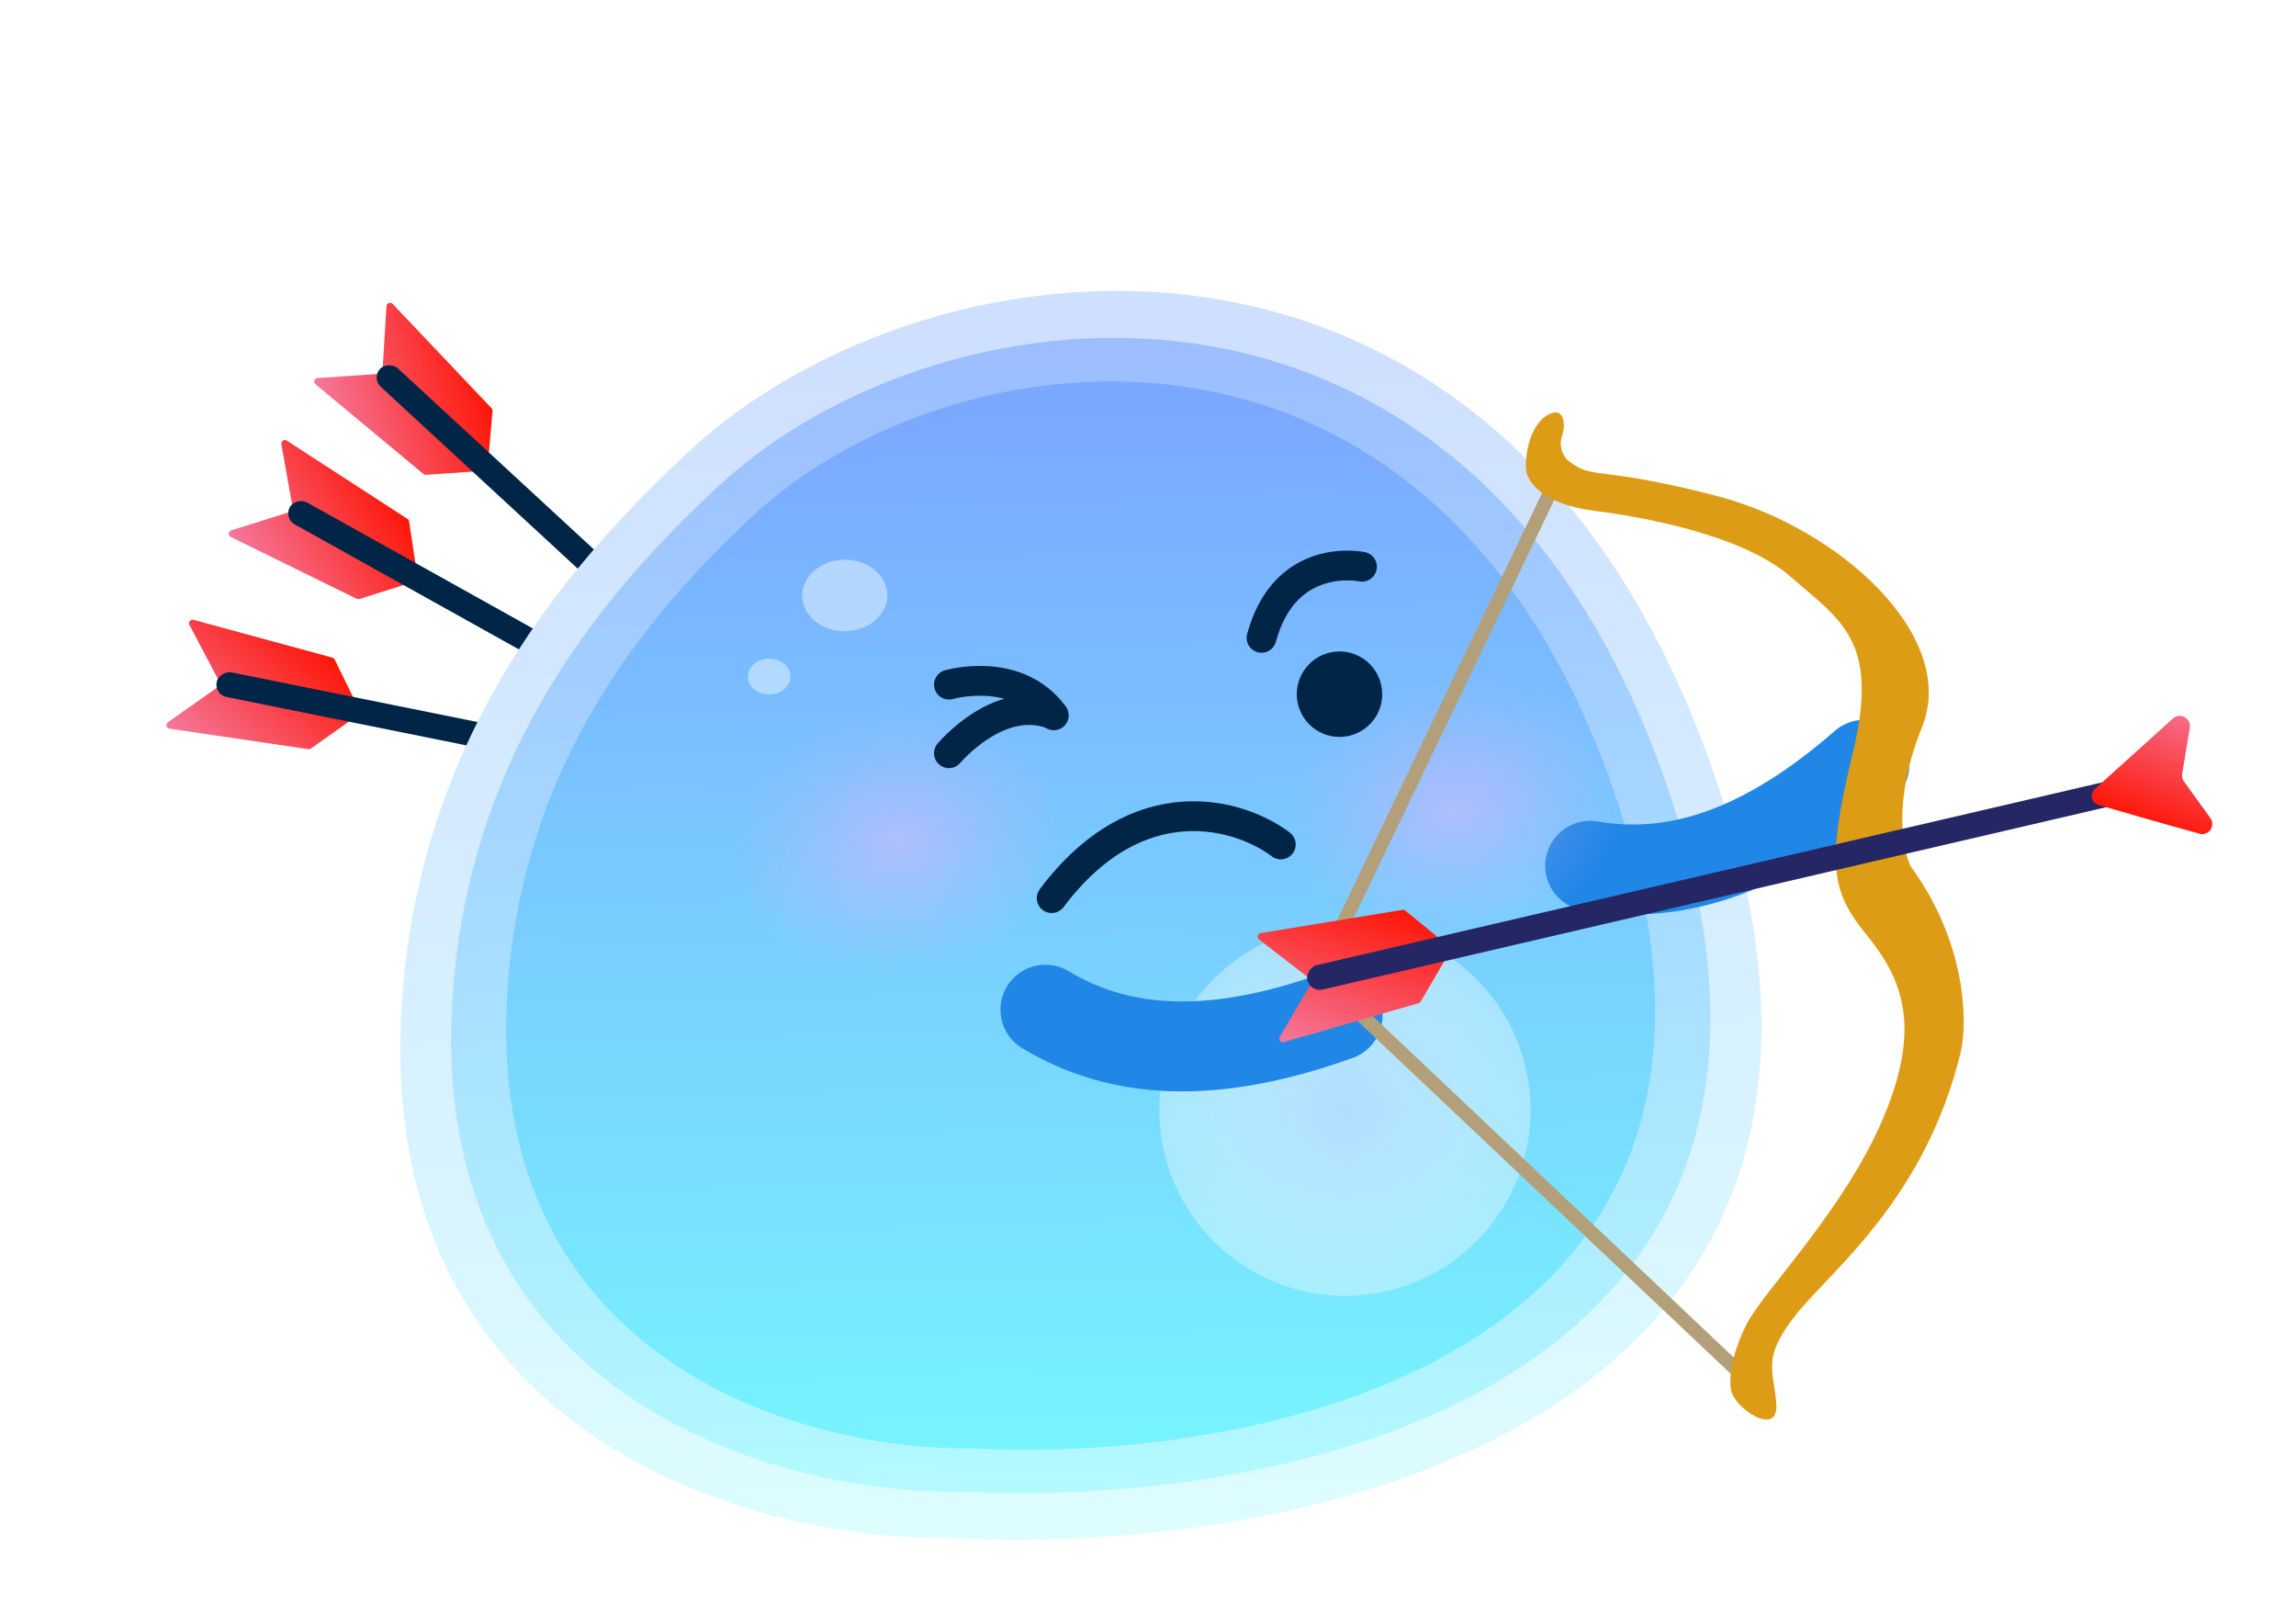
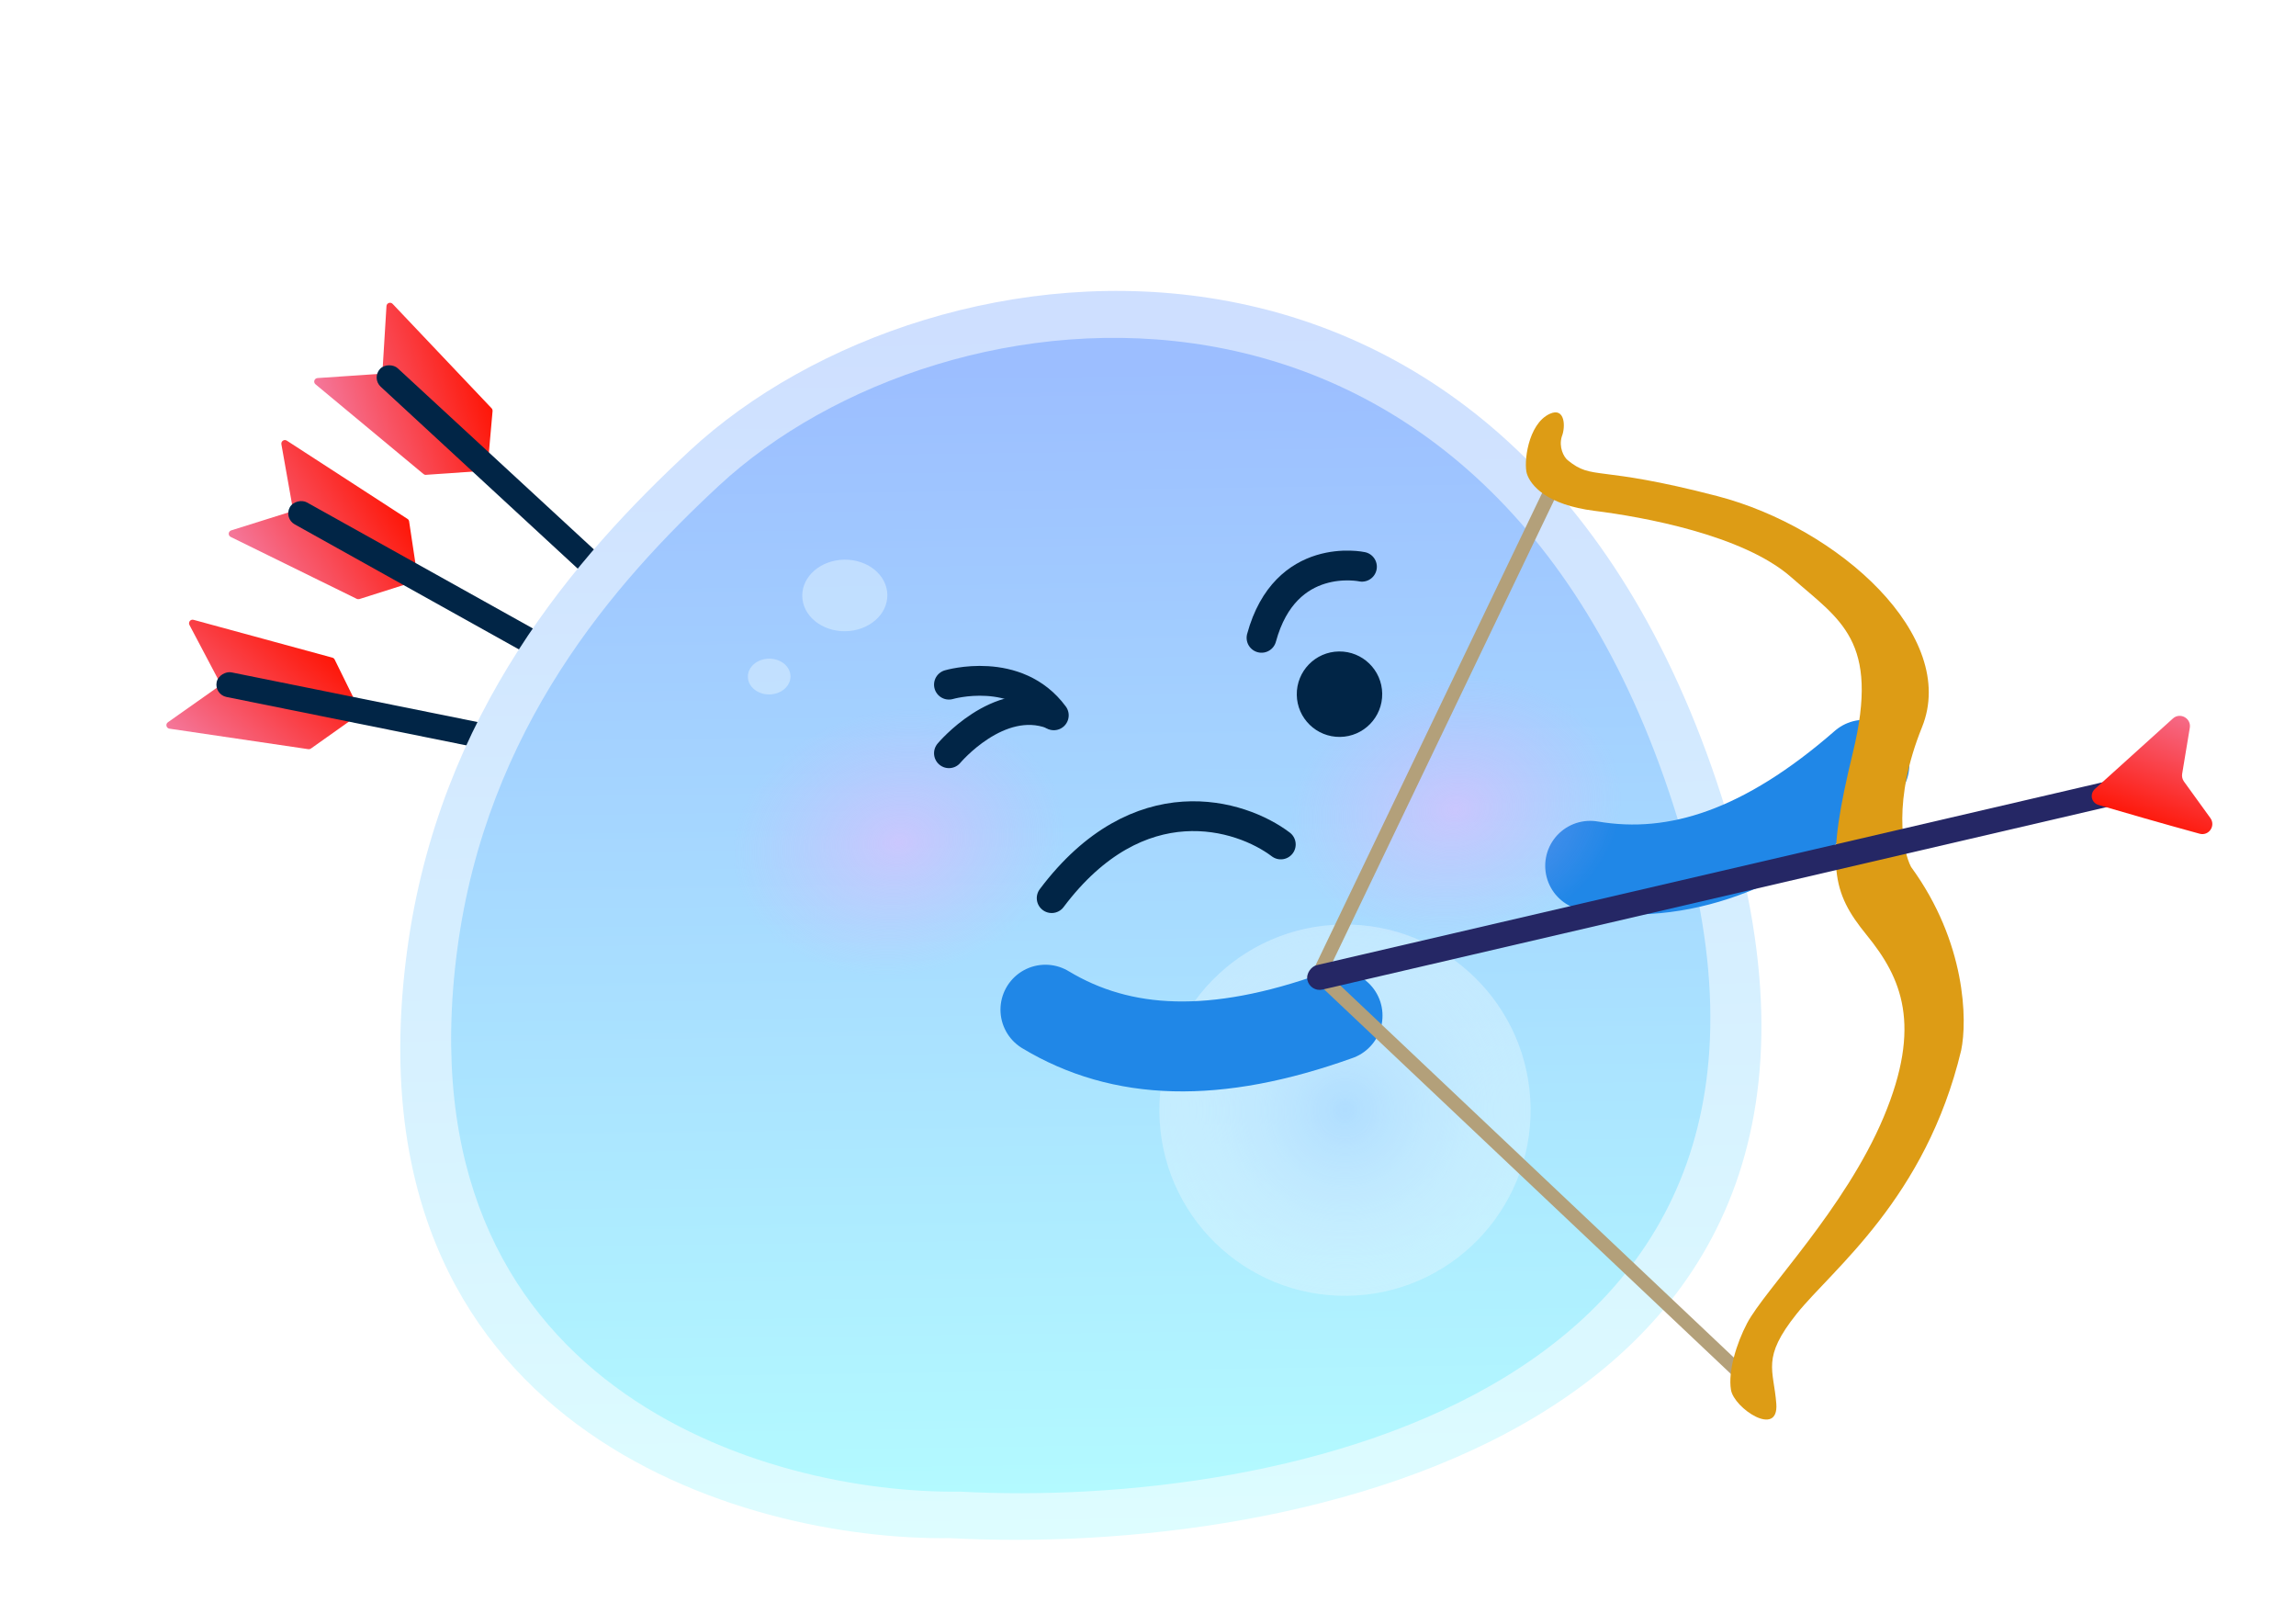
<svg xmlns="http://www.w3.org/2000/svg" width="43" height="30" viewBox="0 0 43 30" fill="none">
  <path d="M9.225 7.697L9.131 8.754C9.128 8.787 9.102 8.813 9.07 8.815L7.978 8.891C7.961 8.893 7.944 8.887 7.931 8.876L5.909 7.196C5.862 7.158 5.887 7.083 5.947 7.079L7.102 7.001C7.136 6.998 7.162 6.972 7.164 6.938L7.238 5.731C7.242 5.673 7.313 5.648 7.353 5.69L9.207 7.645C9.22 7.659 9.226 7.678 9.225 7.697Z" fill="url(#paint0_linear_4096_8585)" />
  <rect x="19.104" y="17.656" width="0.47" height="16.098" rx="0.235" transform="rotate(132.713 19.104 17.656)" fill="#012546" />
  <path d="M19.039 16.5C19.299 17.133 19.603 17.911 19.764 18.326C19.816 18.461 19.707 18.59 19.566 18.564L17.634 18.21C17.455 18.178 17.418 17.938 17.578 17.853L18.349 17.441C18.394 17.417 18.428 17.376 18.443 17.327L18.684 16.519C18.735 16.347 18.971 16.334 19.039 16.5Z" fill="url(#paint1_linear_4096_8585)" />
  <path d="M7.662 9.763L7.82 10.813C7.824 10.845 7.805 10.876 7.774 10.886L6.731 11.217C6.714 11.222 6.697 11.22 6.681 11.213L4.321 10.054C4.267 10.028 4.273 9.949 4.331 9.931L5.436 9.584C5.468 9.574 5.487 9.542 5.481 9.509L5.27 8.319C5.26 8.261 5.323 8.219 5.372 8.251L7.633 9.717C7.649 9.727 7.659 9.744 7.662 9.763Z" fill="url(#paint2_linear_4096_8585)" />
  <rect x="19.602" y="17.133" width="0.47" height="16.098" rx="0.235" transform="rotate(119.145 19.602 17.133)" fill="#012546" />
  <path d="M19.269 16.019C19.67 16.573 20.148 17.258 20.402 17.625C20.484 17.743 20.409 17.895 20.265 17.902L18.304 18.012C18.123 18.022 18.03 17.798 18.166 17.677L18.819 17.096C18.857 17.062 18.88 17.014 18.883 16.963L18.928 16.121C18.938 15.942 19.164 15.874 19.269 16.019Z" fill="url(#paint3_linear_4096_8585)" />
  <path d="M6.267 12.348L6.736 13.301C6.751 13.33 6.742 13.366 6.715 13.384L5.822 14.017C5.808 14.027 5.791 14.031 5.774 14.028L3.173 13.644C3.114 13.635 3.095 13.558 3.145 13.524L4.092 12.856C4.119 12.837 4.128 12.801 4.112 12.771L3.548 11.702C3.521 11.65 3.568 11.591 3.624 11.606L6.224 12.314C6.243 12.319 6.258 12.331 6.267 12.348Z" fill="url(#paint4_linear_4096_8585)" />
  <rect x="19.884" y="15.727" width="0.47" height="16.098" rx="0.235" transform="rotate(101.407 19.884 15.727)" fill="#012546" />
  <path d="M19.228 14.779C19.779 15.184 20.443 15.691 20.797 15.963C20.91 16.051 20.885 16.218 20.751 16.269L18.916 16.971C18.747 17.036 18.59 16.85 18.683 16.694L19.128 15.942C19.154 15.898 19.161 15.845 19.148 15.796L18.934 14.98C18.889 14.806 19.084 14.673 19.228 14.779Z" fill="url(#paint5_linear_4096_8585)" />
  <path d="M32.239 14.907C28.396 2.961 17.467 4.218 12.917 8.44C10.804 10.401 8.215 13.348 7.622 17.818C6.439 26.728 13.909 28.853 17.792 28.801C24.209 29.147 36.082 26.853 32.239 14.907Z" fill="url(#paint6_linear_4096_8585)" />
  <path d="M31.339 15.077C27.784 4.026 17.673 5.189 13.463 9.095C11.509 10.909 9.114 13.635 8.565 17.77C7.471 26.012 14.382 27.978 17.974 27.93C23.91 28.251 34.894 26.128 31.339 15.077Z" fill="url(#paint7_linear_4096_8585)" />
-   <path d="M30.364 15.235C27.119 5.016 17.893 6.089 14.053 9.701C12.27 11.377 10.085 13.898 9.585 17.722C8.588 25.343 14.894 27.162 18.172 27.118C23.588 27.415 33.61 25.454 30.364 15.235Z" fill="url(#paint8_linear_4096_8585)" />
  <path d="M34.916 14.32C33.083 15.919 31.426 16.493 29.781 16.212" stroke="#2087E7" stroke-width="1.684" stroke-linecap="round" />
  <circle cx="3.476" cy="3.476" r="3.476" transform="matrix(-1 0.013 0.013 1 28.62 17.266)" fill="url(#paint9_radial_4096_8585)" />
  <circle cx="3.476" cy="3.476" r="3.476" transform="matrix(-1 0.013 0.013 1 28.62 17.266)" fill="white" fill-opacity="0.2" />
  <path d="M25.05 19.017C22.76 19.838 21.008 19.767 19.579 18.906" stroke="#2087E7" stroke-width="1.684" stroke-linecap="round" />
  <g opacity="0.6" filter="url(#filter0_f_4096_8585)">
    <ellipse cx="0.797" cy="0.67" rx="0.797" ry="0.67" transform="matrix(-1 0.013 0.013 1 16.61 10.469)" fill="#D7ECFF" />
  </g>
  <g opacity="0.6" filter="url(#filter1_f_4096_8585)">
    <ellipse cx="0.399" cy="0.335" rx="0.399" ry="0.335" transform="matrix(-1 0.013 0.013 1 14.8 12.328)" fill="#D7ECFF" />
  </g>
  <ellipse cx="3.965" cy="3.134" rx="3.965" ry="3.134" transform="matrix(0.995 -0.099 0.099 0.995 12.578 13.047)" fill="url(#paint10_radial_4096_8585)" />
  <ellipse cx="3.965" cy="3.134" rx="3.965" ry="3.134" transform="matrix(0.995 -0.099 0.099 0.995 23.002 12.43)" fill="url(#paint11_radial_4096_8585)" />
  <circle cx="0.8" cy="0.8" r="0.8" transform="matrix(-1 0.013 0.013 1 25.876 12.188)" fill="#012546" />
  <path d="M23.987 15.812C23.236 15.244 21.326 14.649 19.696 16.817" stroke="#012546" stroke-width="0.558" stroke-linecap="round" />
  <path d="M17.772 12.82C17.772 12.82 19.038 12.448 19.736 13.394" stroke="#012546" stroke-width="0.558" stroke-miterlimit="10" stroke-linecap="round" />
  <path d="M17.772 14.104C17.772 14.104 18.696 12.998 19.7 13.372" stroke="#012546" stroke-width="0.558" stroke-miterlimit="10" stroke-linecap="round" />
  <path d="M25.507 10.612C25.507 10.612 24.073 10.302 23.626 11.943" stroke="#012546" stroke-width="0.558" stroke-miterlimit="10" stroke-linecap="round" />
  <path d="M29.129 9.016L24.698 18.251L32.829 25.937" stroke="#B3A07A" stroke-width="0.261" />
  <path d="M29.026 7.748C29.312 7.618 29.323 7.995 29.25 8.173C29.189 8.373 29.287 8.558 29.36 8.617C29.841 9.006 29.882 8.696 32.161 9.289C34.439 9.882 36.685 11.914 35.996 13.616C35.445 14.978 35.63 15.928 35.791 16.233C36.822 17.645 36.846 19.111 36.729 19.668C36.065 22.444 34.318 23.765 33.65 24.599C32.983 25.432 33.219 25.642 33.267 26.285C33.315 26.929 32.475 26.37 32.418 26.024C32.361 25.678 32.522 25.153 32.72 24.777C33.049 24.152 34.556 22.635 35.278 20.916C35.999 19.196 35.615 18.312 34.96 17.509C34.306 16.705 34.187 16.204 34.701 14.092C35.215 11.981 34.454 11.61 33.551 10.812C32.648 10.014 30.756 9.677 29.861 9.565C28.965 9.453 28.668 9.088 28.597 8.874C28.532 8.681 28.61 7.938 29.026 7.748Z" fill="#DD9C15" />
-   <path d="M26.32 17.052L27.143 17.723C27.168 17.744 27.174 17.78 27.158 17.808L26.608 18.754C26.599 18.769 26.585 18.78 26.569 18.784L24.043 19.513C23.985 19.53 23.936 19.468 23.967 19.416L24.552 18.416C24.569 18.387 24.561 18.35 24.535 18.33L23.578 17.59C23.532 17.555 23.551 17.482 23.608 17.472L26.267 17.037C26.286 17.034 26.305 17.039 26.32 17.052Z" fill="url(#paint12_linear_4096_8585)" />
  <rect x="40.112" y="14.477" width="0.47" height="16.098" rx="0.235" transform="rotate(76.903 40.112 14.477)" fill="#252765" />
  <path d="M41.195 15.611C40.535 15.431 39.732 15.199 39.304 15.073C39.166 15.033 39.13 14.868 39.236 14.771L40.694 13.454C40.828 13.332 41.041 13.449 41.011 13.628L40.868 14.49C40.86 14.541 40.872 14.592 40.902 14.634L41.396 15.317C41.501 15.463 41.368 15.658 41.195 15.611Z" fill="url(#paint13_linear_4096_8585)" />
  <defs>
    <filter id="filter0_f_4096_8585" x="14.925" y="10.377" width="1.794" height="1.542" filterUnits="userSpaceOnUse" color-interpolation-filters="sRGB">
      <feFlood flood-opacity="0" result="BackgroundImageFix" />
      <feBlend mode="normal" in="SourceGraphic" in2="BackgroundImageFix" result="shape" />
      <feGaussianBlur stdDeviation="0.05" result="effect1_foregroundBlur_4096_8585" />
    </filter>
    <filter id="filter1_f_4096_8585" x="13.908" y="12.237" width="0.996" height="0.863" filterUnits="userSpaceOnUse" color-interpolation-filters="sRGB">
      <feFlood flood-opacity="0" result="BackgroundImageFix" />
      <feBlend mode="normal" in="SourceGraphic" in2="BackgroundImageFix" result="shape" />
      <feGaussianBlur stdDeviation="0.05" result="effect1_foregroundBlur_4096_8585" />
    </filter>
    <linearGradient id="paint0_linear_4096_8585" x1="9.005" y1="6.944" x2="6.017" y2="7.861" gradientUnits="userSpaceOnUse">
      <stop stop-color="#FE1607" />
      <stop offset="1" stop-color="#F47A9F" />
    </linearGradient>
    <linearGradient id="paint1_linear_4096_8585" x1="19.466" y1="17.283" x2="17.065" y2="18.02" gradientUnits="userSpaceOnUse">
      <stop stop-color="#FE1607" />
      <stop offset="1" stop-color="#F47A9F" />
    </linearGradient>
    <linearGradient id="paint2_linear_4096_8585" x1="7.272" y1="9.082" x2="4.583" y2="10.675" gradientUnits="userSpaceOnUse">
      <stop stop-color="#FE1607" />
      <stop offset="1" stop-color="#F47A9F" />
    </linearGradient>
    <linearGradient id="paint3_linear_4096_8585" x1="19.867" y1="16.681" x2="17.706" y2="17.96" gradientUnits="userSpaceOnUse">
      <stop stop-color="#FE1607" />
      <stop offset="1" stop-color="#F47A9F" />
    </linearGradient>
    <linearGradient id="paint4_linear_4096_8585" x1="5.688" y1="11.819" x2="3.611" y2="14.155" gradientUnits="userSpaceOnUse">
      <stop stop-color="#FE1607" />
      <stop offset="1" stop-color="#F47A9F" />
    </linearGradient>
    <linearGradient id="paint5_linear_4096_8585" x1="19.999" y1="15.227" x2="18.331" y2="17.104" gradientUnits="userSpaceOnUse">
      <stop stop-color="#FE1607" />
      <stop offset="1" stop-color="#F47A9F" />
    </linearGradient>
    <linearGradient id="paint6_linear_4096_8585" x1="20.065" y1="6.056" x2="20.367" y2="28.818" gradientUnits="userSpaceOnUse">
      <stop stop-color="#CEDFFF" />
      <stop offset="1" stop-color="#DDFDFF" />
    </linearGradient>
    <linearGradient id="paint7_linear_4096_8585" x1="20.077" y1="6.889" x2="20.355" y2="27.946" gradientUnits="userSpaceOnUse">
      <stop stop-color="#9CBEFF" />
      <stop offset="1" stop-color="#B3FAFF" />
    </linearGradient>
    <linearGradient id="paint8_linear_4096_8585" x1="20.087" y1="7.662" x2="20.345" y2="27.133" gradientUnits="userSpaceOnUse">
      <stop stop-color="#7BA8FF" />
      <stop offset="1" stop-color="#77F4FE" />
    </linearGradient>
    <radialGradient id="paint9_radial_4096_8585" cx="0" cy="0" r="1" gradientUnits="userSpaceOnUse" gradientTransform="translate(3.476 3.476) rotate(88.863) scale(5.097)">
      <stop stop-color="#9CD5FF" />
      <stop offset="1" stop-color="#E3FCFF" stop-opacity="0" />
    </radialGradient>
    <radialGradient id="paint10_radial_4096_8585" cx="0" cy="0" r="1" gradientUnits="userSpaceOnUse" gradientTransform="translate(3.965 3.134) rotate(85.179) scale(2.483 3.133)">
      <stop stop-color="#FFB1FC" stop-opacity="0.41" />
      <stop offset="1" stop-color="#E4ABF8" stop-opacity="0" />
    </radialGradient>
    <radialGradient id="paint11_radial_4096_8585" cx="0" cy="0" r="1" gradientUnits="userSpaceOnUse" gradientTransform="translate(3.965 3.134) rotate(85.179) scale(2.483 3.133)">
      <stop stop-color="#FFB1FC" stop-opacity="0.41" />
      <stop offset="1" stop-color="#E4ABF8" stop-opacity="0" />
    </radialGradient>
    <linearGradient id="paint12_linear_4096_8585" x1="25.574" y1="16.81" x2="24.653" y2="19.797" gradientUnits="userSpaceOnUse">
      <stop stop-color="#FE1607" />
      <stop offset="1" stop-color="#F47A9F" />
    </linearGradient>
    <linearGradient id="paint13_linear_4096_8585" x1="40.314" y1="15.472" x2="41.191" y2="13.119" gradientUnits="userSpaceOnUse">
      <stop stop-color="#FE1607" />
      <stop offset="1" stop-color="#F47A9F" />
    </linearGradient>
  </defs>
</svg>